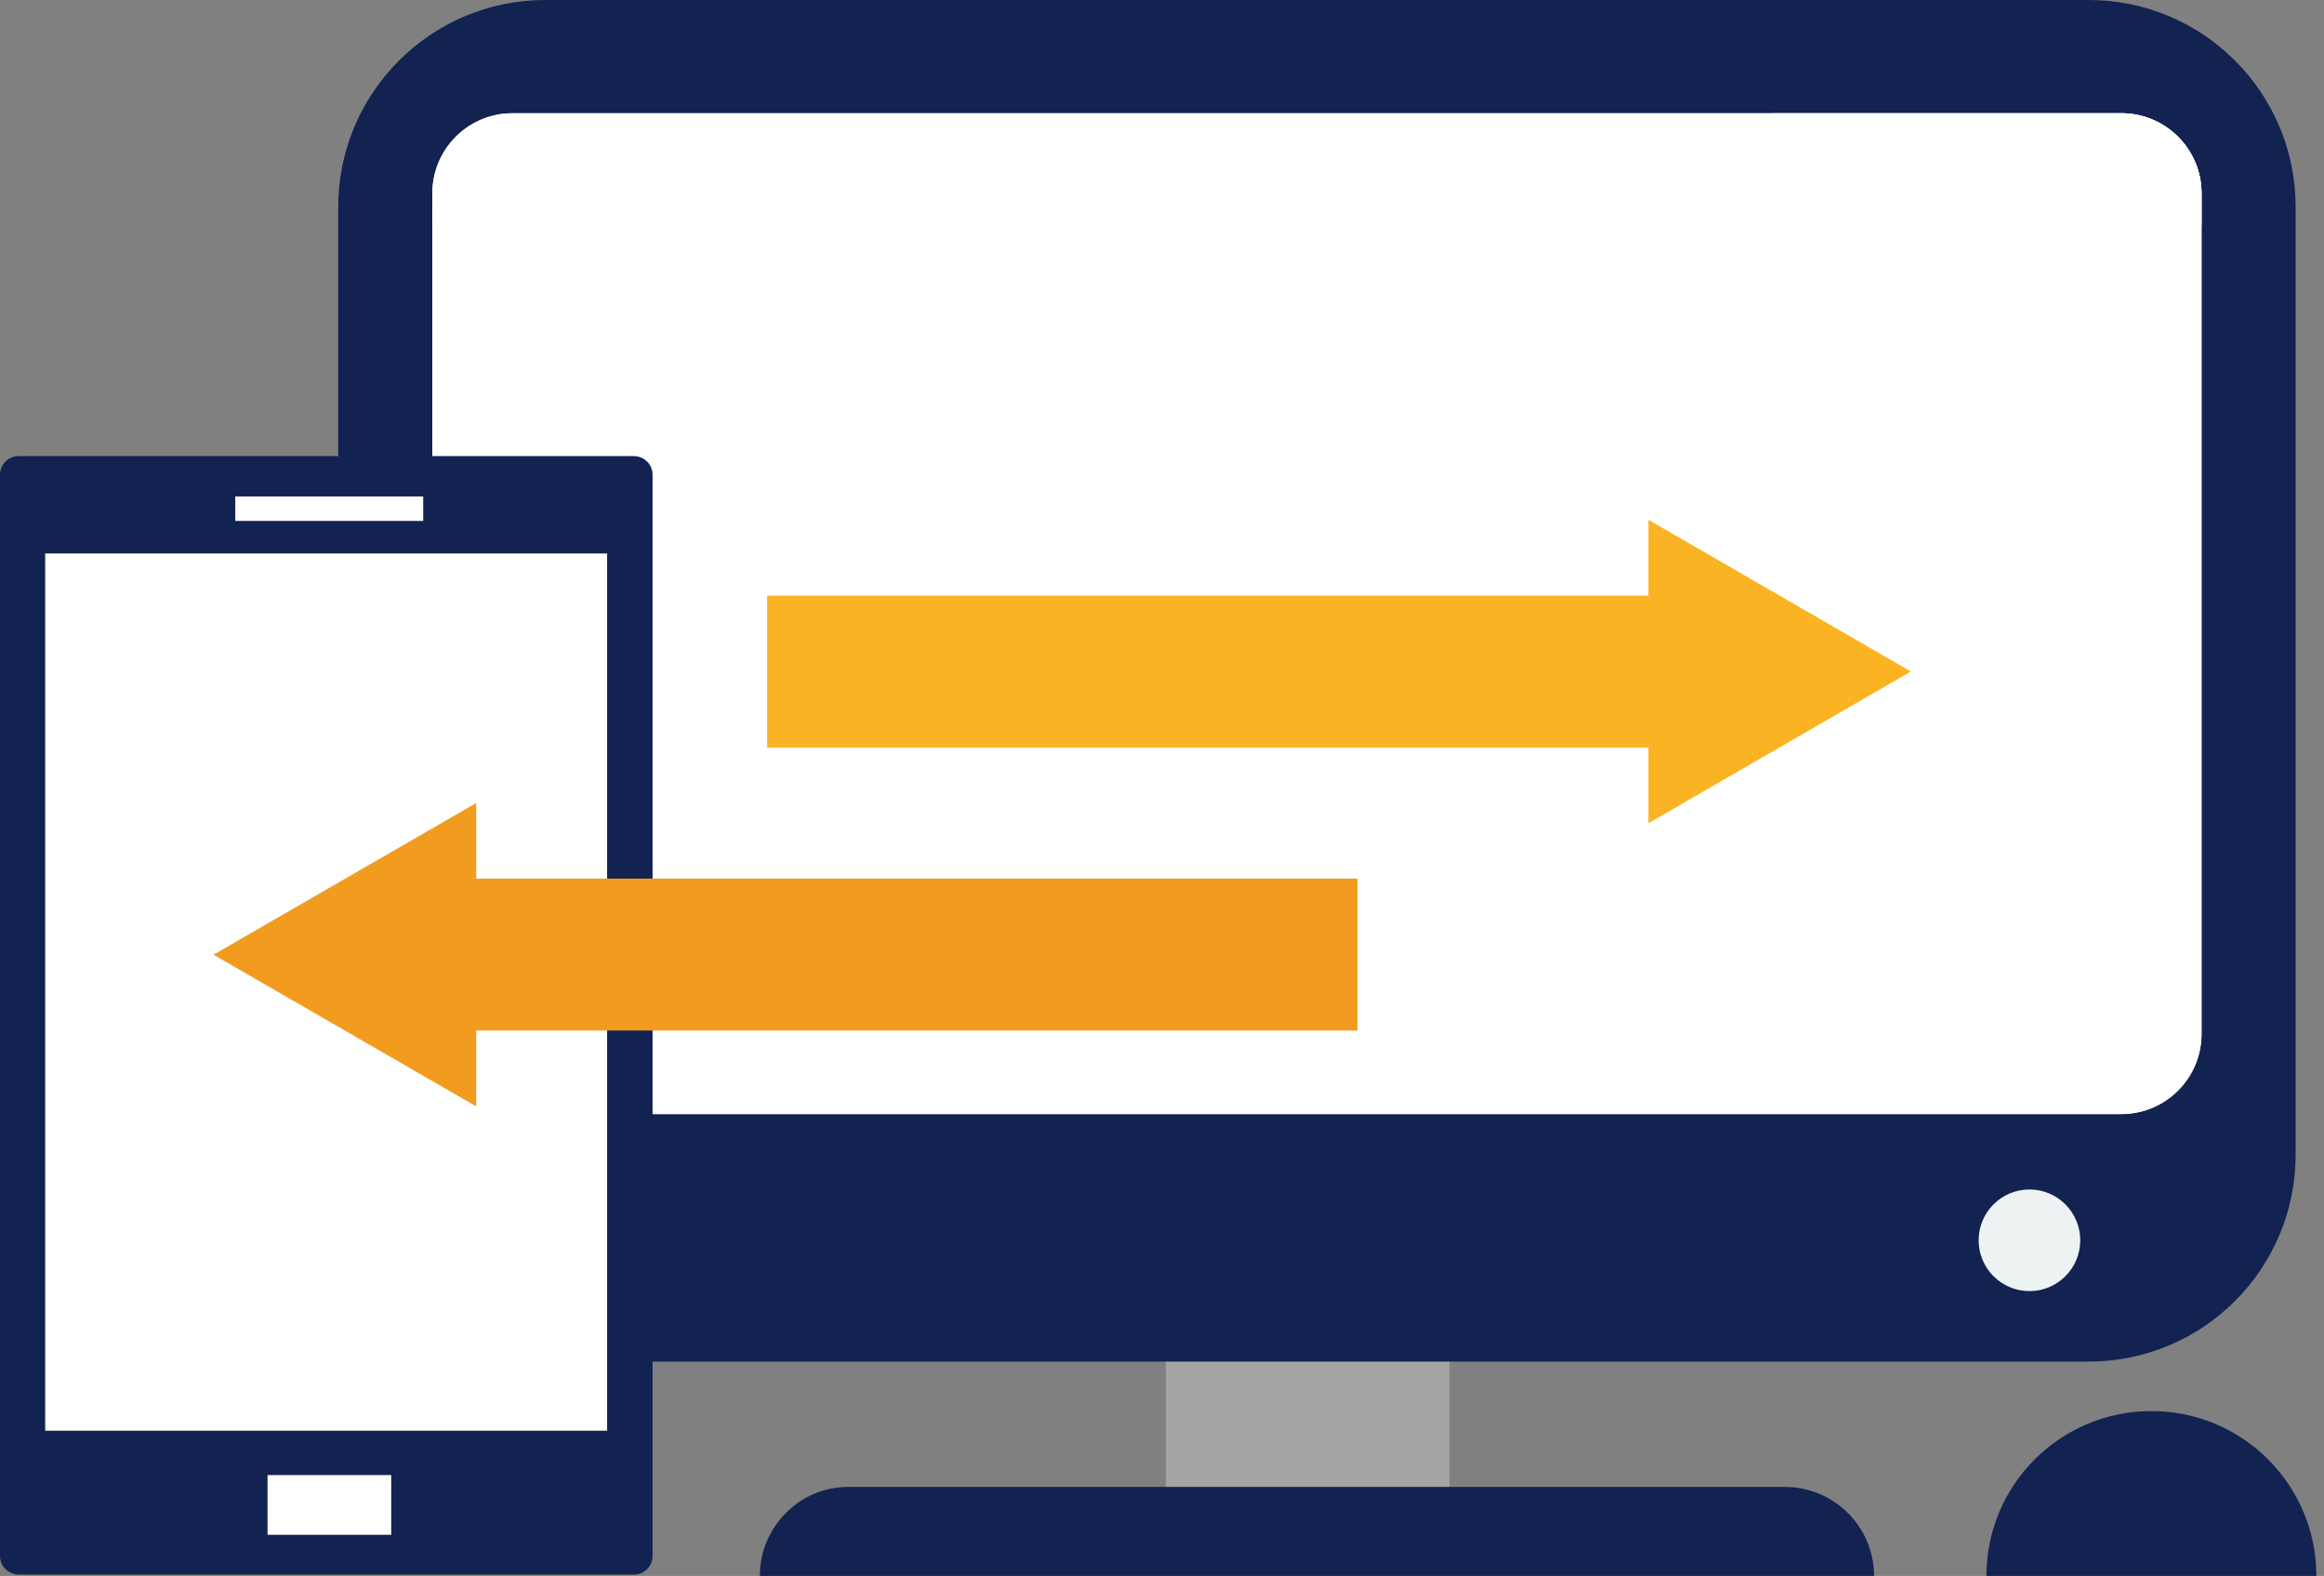
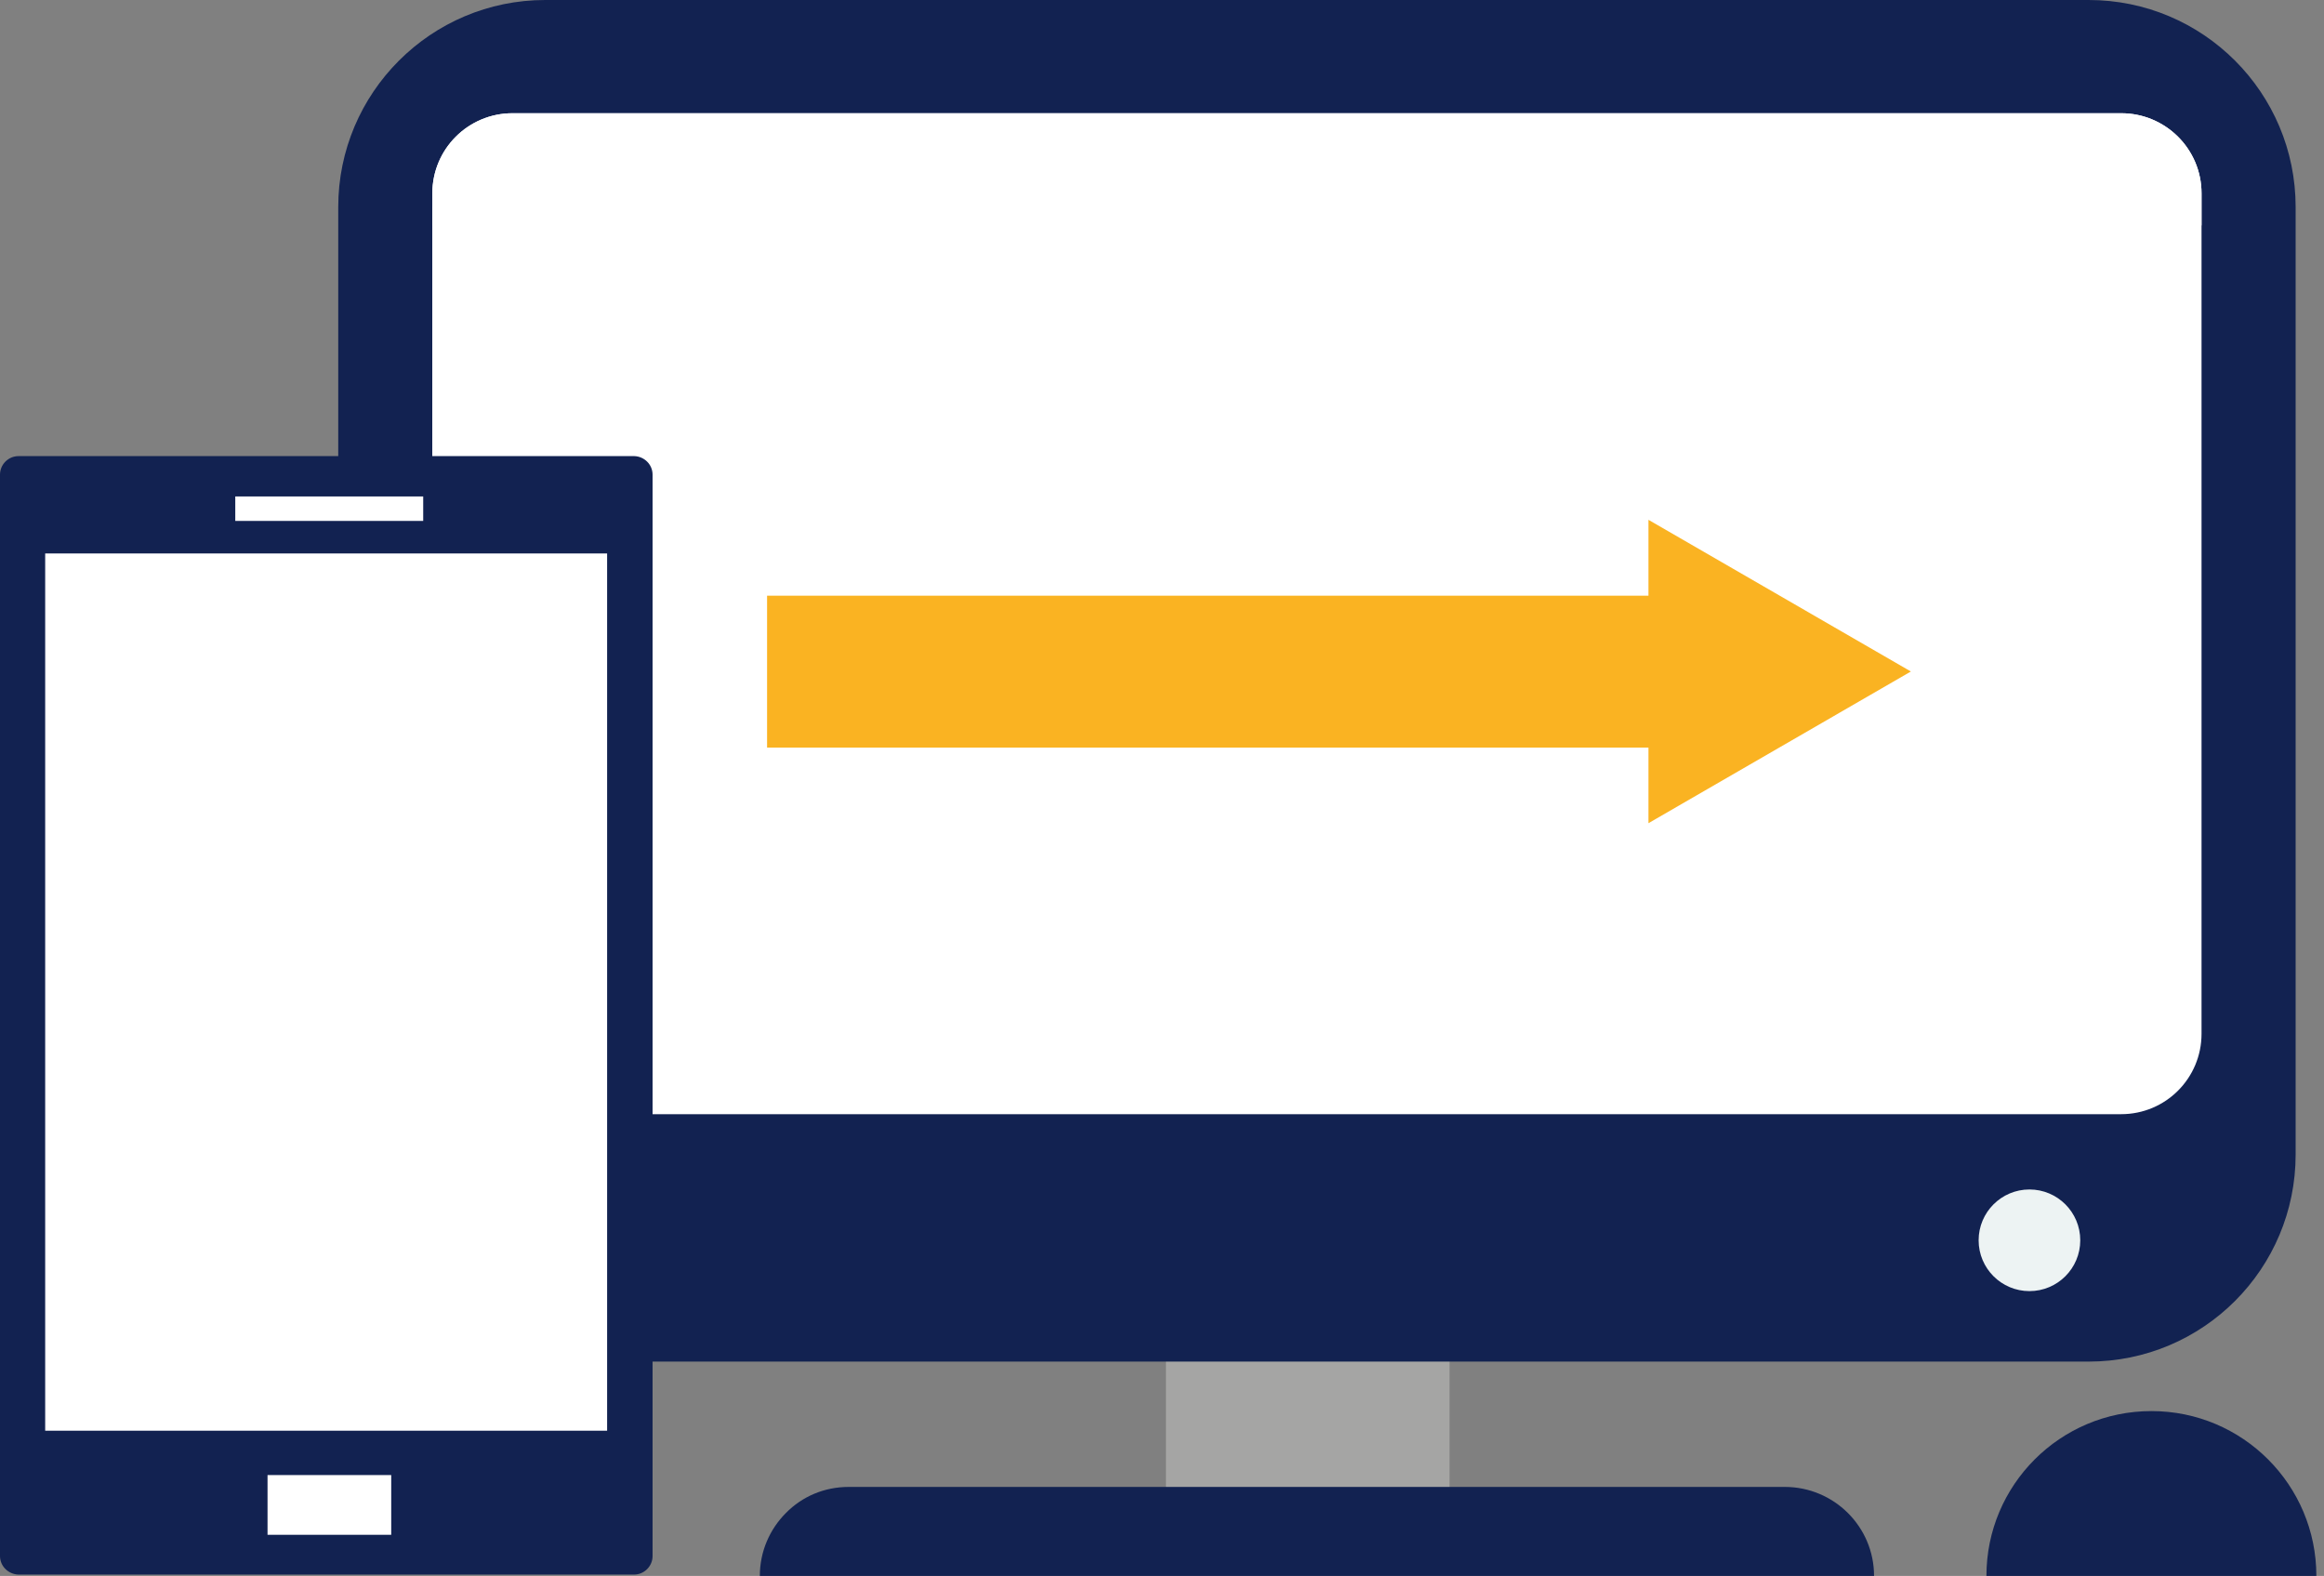
<svg xmlns="http://www.w3.org/2000/svg" width="59" height="40" viewBox="0 0 59 40" fill="none">
  <rect x="0" y="0" width="59" height="40" fill="#808080" stroke="none" />
  <g clip-path="url(#clip0)">
    <path d="M36.8 34.4H29.6V38.4H36.8V34.4Z" fill="#A5A5A4" />
    <path d="M47.577 40H19.29C19.29 39.379 19.543 38.812 19.952 38.403C20.362 37.986 20.922 37.741 21.549 37.741H45.311C46.56 37.741 47.577 38.751 47.577 40Z" fill="#122251" />
    <path d="M58.28 5.256V29.304C58.28 32.205 55.932 34.56 53.024 34.56H13.843C10.942 34.56 8.587 32.212 8.587 29.304V5.256C8.587 2.355 10.942 0 13.843 0H53.024C55.932 0 58.28 2.355 58.28 5.256Z" fill="#122251" />
    <path d="M55.891 4.908V26.239C55.891 27.365 54.983 28.28 53.85 28.28H13.017C11.891 28.28 10.976 27.372 10.976 26.239V4.908C10.976 3.788 11.884 2.874 13.017 2.874H53.85C54.976 2.874 55.891 3.782 55.891 4.908Z" fill="white" />
-     <path d="M55.891 4.908V26.239C55.891 27.365 54.983 28.273 53.857 28.273H45.01V2.874H53.857C54.976 2.874 55.891 3.782 55.891 4.908Z" fill="white" />
    <path d="M54.232 7.365H46.635V11.584H54.232V7.365Z" fill="white" />
    <path d="M54.232 13.727H46.635V16.99H54.232V13.727Z" fill="white" />
    <path d="M54.232 18.676H46.635V26.689H54.232V18.676Z" fill="white" />
    <path d="M13.556 5.256V28.273H13.01C11.884 28.273 10.976 27.365 10.976 26.239V5.256H13.556Z" fill="white" />
    <path d="M55.891 4.908V5.72H10.976V4.908C10.976 3.782 11.884 2.874 13.01 2.874H53.85C54.976 2.874 55.891 3.782 55.891 4.908Z" fill="white" />
    <path d="M14.915 4.3C14.915 4.676 14.607 4.976 14.239 4.976C13.864 4.976 13.563 4.669 13.563 4.3C13.563 3.925 13.87 3.625 14.239 3.625C14.614 3.618 14.915 3.925 14.915 4.3Z" fill="white" />
-     <path d="M17.249 4.3C17.249 4.676 16.942 4.976 16.573 4.976C16.198 4.976 15.898 4.669 15.898 4.3C15.898 3.925 16.205 3.625 16.573 3.625C16.949 3.618 17.249 3.925 17.249 4.3Z" fill="white" />
-     <path d="M19.584 4.3C19.584 4.676 19.276 4.976 18.908 4.976C18.532 4.976 18.232 4.669 18.232 4.3C18.232 3.925 18.539 3.625 18.908 3.625C19.276 3.618 19.584 3.925 19.584 4.3Z" fill="white" />
    <path d="M51.522 32.771C52.235 32.771 52.812 32.194 52.812 31.481C52.812 30.769 52.235 30.191 51.522 30.191C50.81 30.191 50.232 30.769 50.232 31.481C50.232 32.194 50.81 32.771 51.522 32.771Z" fill="#EDF3F3" />
    <path d="M58.806 40H50.43C50.43 37.693 52.3 35.816 54.621 35.816C56.935 35.816 58.806 37.693 58.806 40Z" fill="#122251" />
    <path d="M16.567 12.048V39.495C16.567 39.754 16.355 39.966 16.096 39.966H0.471C0.212 39.959 0 39.754 0 39.495V12.048C0 11.788 0.212 11.577 0.471 11.577H16.102C16.355 11.584 16.567 11.788 16.567 12.048Z" fill="#122251" />
    <path d="M15.413 14.048H1.147V36.314H15.413V14.048Z" fill="white" />
    <path d="M9.932 37.44H6.792V38.956H9.932V37.44Z" fill="white" />
    <path d="M10.744 12.601H5.973V13.222H10.744V12.601Z" fill="white" />
    <path d="M41.85 20.894V18.976H19.474V15.12H41.85V13.194L48.512 17.044L41.85 20.894Z" fill="#FAB322" />
    <g opacity="0.17">
      <g opacity="0.17">
        <g opacity="0.17">
          <g opacity="0.17">
            <g opacity="0.17">
              <path opacity="0.17" d="M41.85 20.894V18.976H19.474V17.044H48.512L41.85 20.894Z" fill="#231F20" />
            </g>
          </g>
        </g>
      </g>
    </g>
-     <path d="M12.089 28.082V26.157H34.464V22.3H12.089V20.382L5.42 24.232L12.089 28.082Z" fill="#F29C1F" />
    <g opacity="0.17">
      <g opacity="0.17">
        <g opacity="0.17">
          <g opacity="0.17">
            <g opacity="0.17">
              <path opacity="0.17" d="M12.089 28.082V26.157H34.464V24.232H5.42L12.089 28.082Z" fill="#231F20" />
            </g>
          </g>
        </g>
      </g>
    </g>
  </g>
  <defs>
    <clipPath id="clip0">
      <rect width="58.806" height="40" fill="white" />
    </clipPath>
  </defs>
</svg>